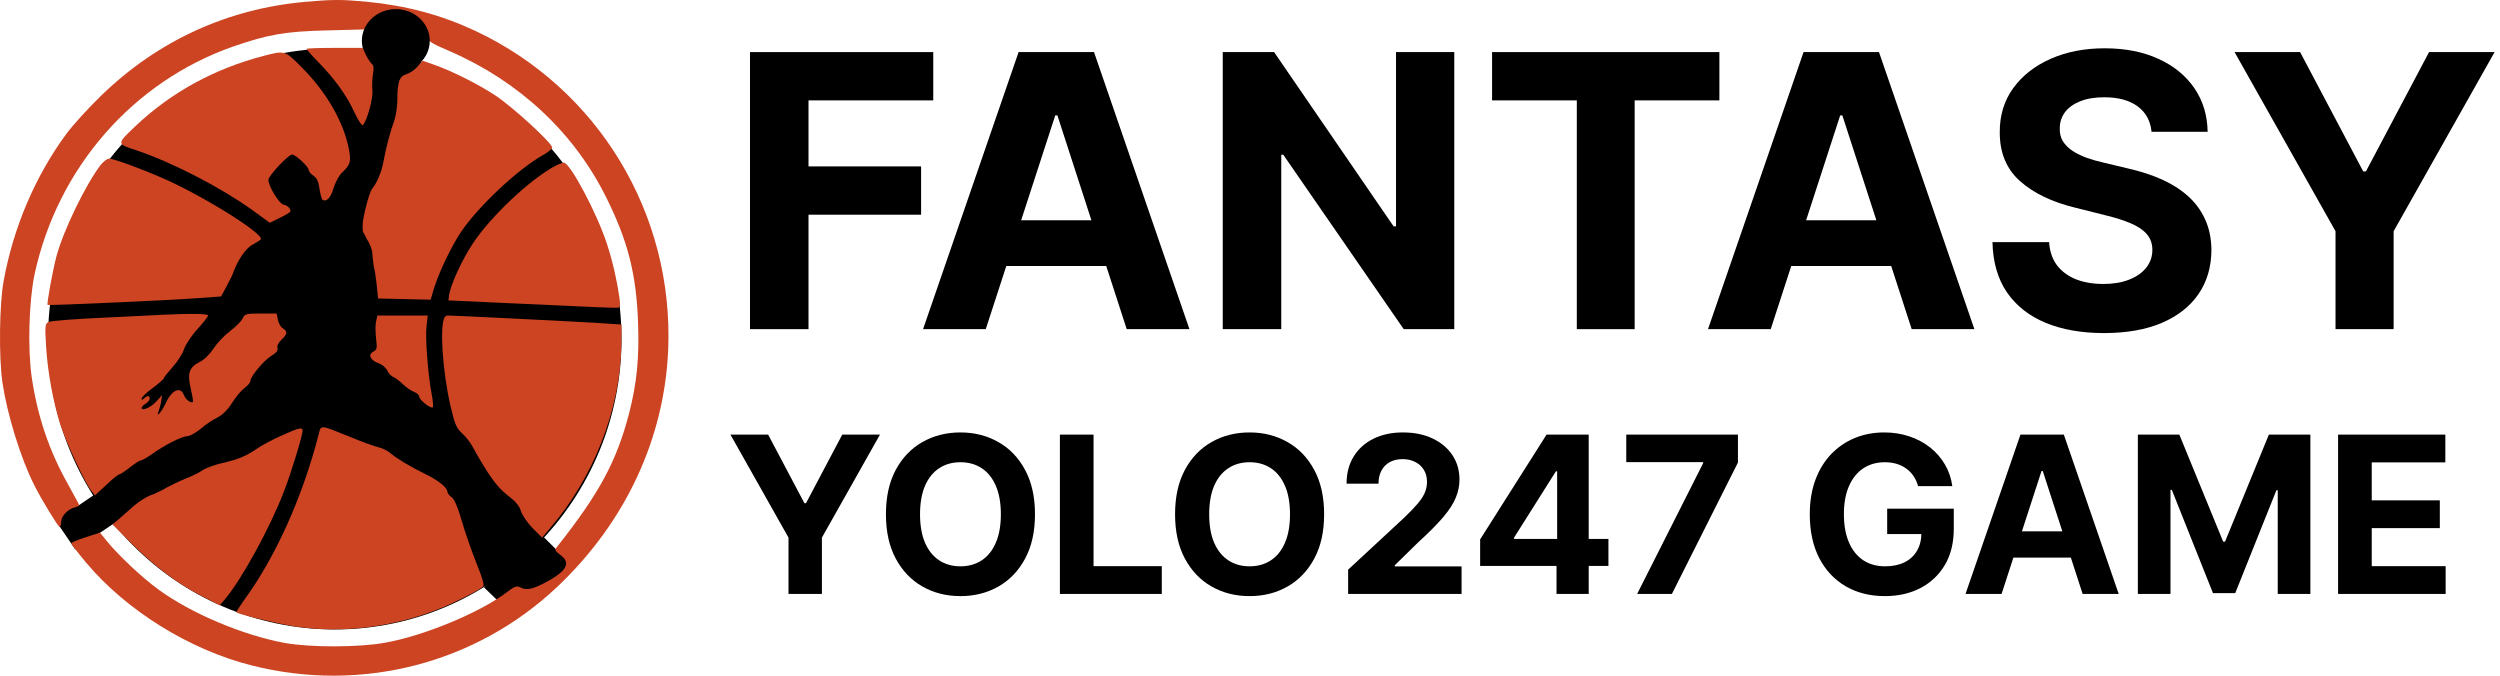
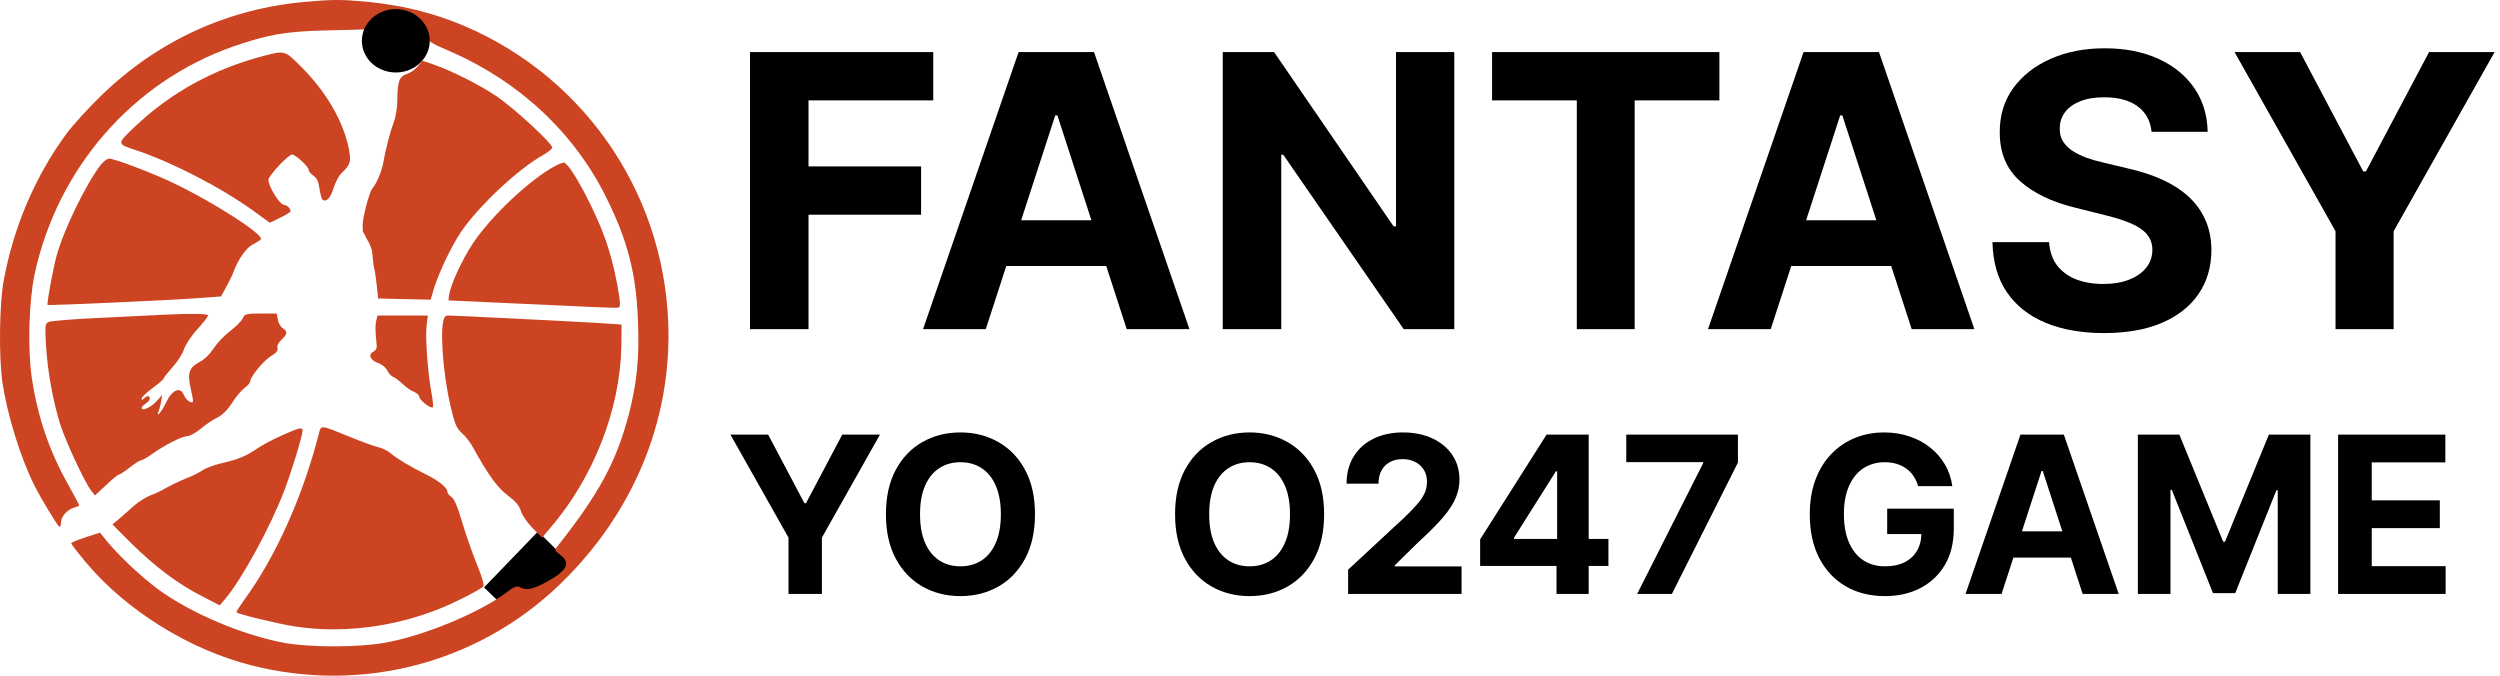
<svg xmlns="http://www.w3.org/2000/svg" width="148" height="40" viewBox="0 0 148 40" fill="none">
  <path d="M30.492 36.546L29.519 36.677L29.518 35.61L28.655 34.776L31.853 31.462L33.838 33.437L30.492 36.546Z" fill="black" />
-   <path d="M3.311 30.844L3.829 30.069L4.633 29.935L5.625 29.259L6.777 30.963L4.455 32.527L3.311 30.844Z" fill="black" />
-   <ellipse cx="19.818" cy="20.065" rx="16.974" ry="17.198" fill="black" />
  <path d="M18.08 0.109C13.47 0.514 9.325 2.42 5.99 5.66C5.227 6.398 4.298 7.423 3.929 7.923C2.094 10.413 0.784 13.474 0.212 16.654C-0.038 18.024 -0.074 21.121 0.141 22.622C0.415 24.492 1.213 27.113 2.035 28.733C2.428 29.531 3.44 31.187 3.524 31.187C3.571 31.187 3.619 31.056 3.619 30.889C3.619 30.568 4.012 30.139 4.417 30.043C4.572 29.996 4.691 29.948 4.691 29.912C4.691 29.877 4.393 29.341 4.048 28.709C2.916 26.708 2.225 24.671 1.88 22.348C1.63 20.645 1.713 17.822 2.047 16.238C3.405 9.948 7.86 4.838 13.804 2.753C15.876 2.038 16.889 1.86 19.343 1.8L21.666 1.741L21.987 1.348C22.428 0.823 23.107 0.561 23.691 0.692C24.322 0.835 24.965 1.395 25.18 1.991C25.346 2.467 25.406 2.503 26.669 3.051C30.766 4.838 34.006 7.875 35.9 11.711C37.175 14.284 37.663 16.202 37.771 19.049C37.854 21.193 37.699 22.682 37.246 24.457C36.508 27.292 35.495 29.186 33.018 32.319C32.815 32.569 32.827 32.581 33.161 32.843C33.852 33.343 33.542 33.843 32.124 34.57C31.457 34.904 31.136 34.951 30.778 34.761C30.588 34.665 30.433 34.725 29.956 35.094C28.384 36.273 25.096 37.643 22.797 38.048C21.249 38.334 18.354 38.334 16.841 38.06C14.352 37.596 11.314 36.309 9.384 34.904C8.396 34.177 7.062 32.926 6.335 32.045L5.918 31.532L5.072 31.806C4.596 31.961 4.215 32.116 4.215 32.164C4.215 32.211 4.62 32.736 5.108 33.319C7.479 36.142 11.219 38.465 14.9 39.394C21.392 41.038 28.181 39.287 32.994 34.737C37.02 30.925 39.331 25.982 39.557 20.704C39.891 12.652 35.412 5.255 28.158 1.836C26.085 0.871 24.084 0.335 21.666 0.097C20.212 -0.034 19.676 -0.034 18.08 0.109Z" fill="#CC4422" />
  <ellipse cx="23.432" cy="2.415" rx="2.01" ry="1.876" fill="black" />
-   <path d="M18.148 2.895C18.148 2.931 18.446 3.276 18.816 3.646C19.792 4.646 20.519 5.635 20.972 6.635C21.198 7.112 21.424 7.457 21.484 7.41C21.734 7.136 22.103 5.79 22.044 5.349C22.02 5.099 22.032 4.67 22.079 4.396C22.139 4.051 22.127 3.872 22.02 3.788C21.936 3.717 21.77 3.479 21.663 3.252L21.472 2.835H19.816C18.899 2.835 18.148 2.859 18.148 2.895Z" fill="#CC4422" />
  <path d="M15.59 3.313C12.672 4.075 10.111 5.48 8.002 7.482C6.883 8.554 6.883 8.506 8.145 8.923C10.218 9.626 13.041 11.079 14.923 12.425L15.972 13.188L16.579 12.89C16.924 12.723 17.198 12.556 17.198 12.508C17.198 12.33 17.008 12.151 16.782 12.115C16.519 12.056 15.9 11.031 15.888 10.65C15.888 10.412 17.067 9.149 17.294 9.149C17.496 9.149 18.27 9.864 18.27 10.055C18.27 10.138 18.401 10.305 18.556 10.4C18.759 10.543 18.854 10.734 18.914 11.174C18.961 11.496 19.045 11.794 19.092 11.829C19.331 11.973 19.581 11.71 19.748 11.127C19.855 10.793 20.069 10.376 20.248 10.221C20.748 9.745 20.796 9.566 20.653 8.816C20.331 7.196 19.319 5.433 17.83 3.956C16.865 2.979 16.865 2.979 15.59 3.313Z" fill="#CC4422" />
  <path d="M24.733 3.924C24.59 4.103 24.292 4.317 24.066 4.389C23.625 4.532 23.529 4.818 23.518 6.057C23.506 6.414 23.422 6.926 23.327 7.188C23.125 7.712 22.839 8.773 22.684 9.654C22.577 10.202 22.303 10.845 22.029 11.179C21.862 11.381 21.469 12.87 21.469 13.311C21.469 13.906 21.469 13.591 21.701 14.127L21.834 14.35L21.968 14.663C22.058 14.976 22.013 14.752 22.058 15.199C22.156 16.181 22.148 15.574 22.291 16.777L22.386 17.671L23.934 17.706L25.495 17.742L25.698 17.051C26.007 16.075 26.734 14.55 27.317 13.692C28.366 12.167 30.701 9.976 32.19 9.154C32.464 8.999 32.69 8.808 32.69 8.737C32.69 8.475 30.367 6.342 29.343 5.663C28.282 4.961 26.698 4.175 25.626 3.805L25.007 3.591L24.733 3.924Z" fill="#CC4422" />
  <path d="M5.952 9.771C5.046 10.974 3.76 13.631 3.343 15.167C3.129 15.966 2.759 17.979 2.819 18.05C2.867 18.098 10.312 17.764 11.955 17.633L13.087 17.55L13.409 16.954C13.587 16.621 13.778 16.251 13.814 16.12C14.076 15.394 14.552 14.703 14.921 14.5C15.148 14.381 15.374 14.238 15.434 14.179C15.72 13.893 11.931 11.534 9.573 10.522C8.263 9.95 6.714 9.39 6.452 9.39C6.345 9.39 6.119 9.569 5.952 9.771Z" fill="#CC4422" />
  <path d="M32.86 9.827C31.371 10.625 29.072 12.793 28 14.401C27.357 15.366 26.666 16.867 26.583 17.486L26.547 17.784L30.716 17.975C35.302 18.189 36.362 18.237 36.589 18.213C36.708 18.201 36.732 18.058 36.672 17.63C36.541 16.688 36.267 15.45 35.934 14.449C35.362 12.662 33.742 9.613 33.372 9.625C33.289 9.637 33.063 9.72 32.86 9.827Z" fill="#CC4422" />
  <path d="M9.696 18.631C9.338 18.655 7.706 18.727 6.063 18.81C4.431 18.881 2.989 19 2.87 19.06C2.668 19.167 2.656 19.286 2.727 20.501C2.823 22.026 3.132 23.73 3.573 25.147C3.907 26.172 5.002 28.53 5.396 29.042L5.622 29.328L6.289 28.709C6.646 28.363 6.992 28.089 7.051 28.089C7.111 28.089 7.397 27.899 7.683 27.672C7.969 27.446 8.266 27.255 8.338 27.255C8.409 27.255 8.683 27.101 8.957 26.91C9.672 26.386 10.768 25.826 11.066 25.826C11.22 25.826 11.578 25.635 11.864 25.397C12.138 25.159 12.59 24.849 12.852 24.73C13.174 24.563 13.472 24.277 13.746 23.837C13.972 23.479 14.306 23.086 14.496 22.955C14.675 22.824 14.818 22.645 14.818 22.562C14.818 22.3 15.616 21.335 16.069 21.061C16.366 20.883 16.474 20.74 16.426 20.597C16.39 20.466 16.486 20.287 16.664 20.108C17.022 19.775 17.034 19.62 16.736 19.429C16.617 19.358 16.486 19.131 16.45 18.929L16.378 18.56H15.437C14.556 18.56 14.496 18.584 14.365 18.846C14.294 19.012 13.96 19.346 13.627 19.596C13.293 19.846 12.852 20.311 12.65 20.62C12.424 20.966 12.102 21.288 11.816 21.43C11.197 21.752 11.078 22.086 11.292 23.003C11.387 23.408 11.447 23.765 11.423 23.789C11.304 23.896 10.994 23.658 10.887 23.384C10.684 22.86 10.172 23.074 9.815 23.86C9.577 24.373 9.195 24.814 9.398 24.325C9.446 24.206 9.517 23.932 9.541 23.741L9.6 23.384L9.267 23.753C8.933 24.123 8.385 24.361 8.385 24.146C8.385 24.087 8.493 23.98 8.624 23.896C8.755 23.813 8.862 23.682 8.862 23.599C8.862 23.408 8.719 23.396 8.528 23.587C8.421 23.694 8.385 23.694 8.385 23.587C8.385 23.515 8.683 23.229 9.041 22.967C9.398 22.705 9.696 22.443 9.696 22.395C9.696 22.348 9.934 22.05 10.22 21.728C10.506 21.419 10.816 20.93 10.899 20.656C10.994 20.394 11.34 19.858 11.685 19.489C12.03 19.108 12.316 18.75 12.316 18.679C12.316 18.572 11.411 18.548 9.696 18.631Z" fill="#CC4422" />
  <path d="M22.262 19.037C22.214 19.227 22.226 19.68 22.262 20.037C22.333 20.621 22.321 20.692 22.095 20.823C21.761 20.99 21.928 21.347 22.44 21.514C22.631 21.586 22.857 21.776 22.929 21.943C23.012 22.11 23.167 22.276 23.274 22.312C23.381 22.348 23.631 22.539 23.834 22.729C24.025 22.92 24.334 23.134 24.501 23.194C24.68 23.265 24.823 23.396 24.823 23.491C24.823 23.682 25.514 24.218 25.621 24.111C25.657 24.075 25.633 23.742 25.561 23.36C25.335 22.217 25.168 19.966 25.252 19.311L25.323 18.679H23.834H22.345L22.262 19.037Z" fill="#CC4422" />
  <path d="M26.326 18.773C26.016 19.273 26.195 21.989 26.671 24.038C26.922 25.11 27.017 25.336 27.338 25.634C27.553 25.825 27.839 26.182 27.97 26.432C28.899 28.112 29.411 28.826 30.042 29.315C30.531 29.684 30.745 29.946 30.84 30.256C30.912 30.494 31.21 30.935 31.52 31.256L32.091 31.828L32.532 31.304C35.129 28.314 36.725 24.228 36.785 20.464L36.797 19.213L35.546 19.13C34.498 19.058 26.85 18.677 26.505 18.677C26.433 18.677 26.362 18.725 26.326 18.773Z" fill="#CC4422" />
  <path d="M18.862 25.729C17.909 29.434 16.301 33.007 14.419 35.569C14.169 35.926 13.978 36.224 14.002 36.248C14.109 36.367 16.384 36.914 17.433 37.081C20.22 37.522 23.353 37.129 26.116 35.997C27.046 35.616 28.237 35.009 28.594 34.735C28.689 34.663 28.582 34.27 28.201 33.329C27.915 32.614 27.522 31.483 27.331 30.816C27.093 30.006 26.903 29.553 26.736 29.434C26.593 29.338 26.486 29.196 26.486 29.112C26.486 28.874 25.974 28.457 25.223 28.088C24.282 27.623 23.52 27.171 23.127 26.837C22.948 26.682 22.626 26.527 22.412 26.48C22.197 26.432 21.459 26.17 20.768 25.884C18.886 25.122 19.017 25.134 18.862 25.729Z" fill="#CC4422" />
  <path d="M16.674 25.782C16.162 26.009 15.507 26.354 15.221 26.556C14.554 27.009 14.101 27.2 13.101 27.426C12.648 27.533 12.148 27.724 11.969 27.855C11.79 27.974 11.35 28.2 10.992 28.331C10.635 28.474 10.123 28.724 9.837 28.879C9.563 29.046 9.134 29.249 8.884 29.332C8.646 29.427 8.205 29.701 7.919 29.951C7.633 30.213 7.228 30.559 7.026 30.738L6.656 31.047L7.788 32.179C9.182 33.549 10.504 34.549 11.921 35.276L13.005 35.836L13.315 35.479C14.316 34.287 15.983 31.25 16.805 29.106C17.222 28.046 17.913 25.782 17.913 25.496C17.913 25.27 17.699 25.318 16.674 25.782Z" fill="#CC4422" />
  <path d="M44.4 19.486V3.084H55.249V5.943H47.864V9.851H54.529V12.71H47.864V19.486H44.4Z" fill="black" />
  <path d="M58.357 19.486H54.645L60.301 3.084H64.766L70.415 19.486H66.702L62.598 6.832H62.47L58.357 19.486ZM58.125 13.039H66.894V15.746H58.125V13.039Z" fill="black" />
  <path d="M86.093 3.084V19.486H83.1L75.971 9.162H75.851V19.486H72.387V3.084H75.427L82.5 13.399H82.644V3.084H86.093Z" fill="black" />
  <path d="M88.331 5.943V3.084H101.788V5.943H96.772V19.486H93.347V5.943H88.331Z" fill="black" />
  <path d="M104.827 19.486H101.114L106.771 3.084H111.236L116.884 19.486H113.172L109.067 6.832H108.939L104.827 19.486ZM104.595 13.039H113.364V15.746H104.595V13.039Z" fill="black" />
  <path d="M127.372 7.801C127.308 7.155 127.033 6.653 126.547 6.295C126.062 5.938 125.403 5.759 124.571 5.759C124.006 5.759 123.528 5.839 123.139 5.999C122.75 6.154 122.451 6.37 122.243 6.648C122.04 6.925 121.939 7.24 121.939 7.593C121.928 7.886 121.99 8.143 122.123 8.362C122.262 8.58 122.451 8.77 122.691 8.93C122.931 9.085 123.208 9.221 123.523 9.339C123.838 9.451 124.174 9.547 124.531 9.627L126.003 9.979C126.718 10.14 127.374 10.353 127.972 10.62C128.569 10.887 129.086 11.215 129.524 11.605C129.961 11.995 130.3 12.454 130.54 12.983C130.785 13.511 130.911 14.117 130.916 14.801C130.911 15.805 130.655 16.675 130.148 17.412C129.647 18.143 128.921 18.712 127.972 19.118C127.028 19.518 125.889 19.718 124.555 19.718C123.232 19.718 122.08 19.515 121.099 19.11C120.123 18.704 119.36 18.103 118.811 17.308C118.266 16.507 117.981 15.516 117.954 14.336H121.307C121.344 14.886 121.502 15.345 121.779 15.714C122.062 16.077 122.438 16.352 122.907 16.539C123.382 16.72 123.918 16.811 124.515 16.811C125.102 16.811 125.611 16.726 126.043 16.555C126.481 16.384 126.82 16.146 127.06 15.842C127.3 15.538 127.42 15.188 127.42 14.793C127.42 14.424 127.31 14.115 127.092 13.864C126.878 13.613 126.563 13.399 126.147 13.223C125.737 13.047 125.233 12.887 124.635 12.742L122.851 12.294C121.47 11.958 120.379 11.432 119.579 10.716C118.779 10.001 118.381 9.037 118.386 7.825C118.381 6.832 118.645 5.964 119.179 5.222C119.717 4.48 120.456 3.901 121.395 3.484C122.334 3.068 123.4 2.859 124.595 2.859C125.811 2.859 126.873 3.068 127.78 3.484C128.692 3.901 129.401 4.48 129.908 5.222C130.415 5.964 130.676 6.824 130.692 7.801H127.372Z" fill="black" />
  <path d="M132.286 3.084H136.167L139.903 10.148H140.063L143.8 3.084H147.68L141.703 13.688V19.486H138.263V13.688L132.286 3.084Z" fill="black" />
  <path d="M43.242 25.729H45.474L47.622 29.791H47.714L49.862 25.729H52.094L48.657 31.826V35.161H46.679V31.826L43.242 25.729Z" fill="black" />
  <path d="M61.271 30.445C61.271 31.473 61.076 32.348 60.686 33.07C60.3 33.791 59.772 34.343 59.104 34.723C58.438 35.101 57.69 35.29 56.859 35.29C56.021 35.29 55.27 35.099 54.604 34.719C53.939 34.338 53.413 33.787 53.026 33.065C52.64 32.344 52.447 31.47 52.447 30.445C52.447 29.416 52.64 28.541 53.026 27.82C53.413 27.099 53.939 26.549 54.604 26.171C55.27 25.791 56.021 25.6 56.859 25.6C57.69 25.6 58.438 25.791 59.104 26.171C59.772 26.549 60.3 27.099 60.686 27.82C61.076 28.541 61.271 29.416 61.271 30.445ZM59.251 30.445C59.251 29.779 59.151 29.217 58.952 28.759C58.756 28.302 58.478 27.955 58.119 27.719C57.76 27.482 57.34 27.364 56.859 27.364C56.377 27.364 55.957 27.482 55.598 27.719C55.239 27.955 54.96 28.302 54.761 28.759C54.565 29.217 54.466 29.779 54.466 30.445C54.466 31.111 54.565 31.673 54.761 32.13C54.96 32.588 55.239 32.935 55.598 33.171C55.957 33.408 56.377 33.526 56.859 33.526C57.34 33.526 57.76 33.408 58.119 33.171C58.478 32.935 58.756 32.588 58.952 32.13C59.151 31.673 59.251 31.111 59.251 30.445Z" fill="black" />
-   <path d="M62.746 35.161V25.729H64.738V33.517H68.778V35.161H62.746Z" fill="black" />
  <path d="M78.388 30.445C78.388 31.473 78.193 32.348 77.804 33.07C77.417 33.791 76.89 34.343 76.221 34.723C75.556 35.101 74.807 35.29 73.976 35.29C73.139 35.29 72.388 35.099 71.722 34.719C71.056 34.338 70.53 33.787 70.144 33.065C69.757 32.344 69.564 31.47 69.564 30.445C69.564 29.416 69.757 28.541 70.144 27.82C70.53 27.099 71.056 26.549 71.722 26.171C72.388 25.791 73.139 25.6 73.976 25.6C74.807 25.6 75.556 25.791 76.221 26.171C76.89 26.549 77.417 27.099 77.804 27.82C78.193 28.541 78.388 29.416 78.388 30.445ZM76.368 30.445C76.368 29.779 76.269 29.217 76.07 28.759C75.873 28.302 75.596 27.955 75.237 27.719C74.878 27.482 74.458 27.364 73.976 27.364C73.495 27.364 73.075 27.482 72.716 27.719C72.357 27.955 72.078 28.302 71.878 28.759C71.682 29.217 71.584 29.779 71.584 30.445C71.584 31.111 71.682 31.673 71.878 32.13C72.078 32.588 72.357 32.935 72.716 33.171C73.075 33.408 73.495 33.526 73.976 33.526C74.458 33.526 74.878 33.408 75.237 33.171C75.596 32.935 75.873 32.588 76.07 32.13C76.269 31.673 76.368 31.111 76.368 30.445Z" fill="black" />
  <path d="M79.809 35.161V33.724L83.162 30.615C83.448 30.339 83.687 30.09 83.88 29.869C84.076 29.648 84.225 29.432 84.326 29.22C84.427 29.005 84.478 28.773 84.478 28.525C84.478 28.248 84.415 28.01 84.29 27.811C84.164 27.608 83.992 27.453 83.774 27.346C83.556 27.235 83.31 27.18 83.034 27.18C82.745 27.18 82.494 27.238 82.279 27.355C82.064 27.471 81.899 27.639 81.782 27.857C81.666 28.075 81.607 28.334 81.607 28.635H79.717C79.717 28.018 79.856 27.482 80.135 27.028C80.414 26.573 80.805 26.222 81.308 25.973C81.811 25.725 82.391 25.6 83.047 25.6C83.722 25.6 84.309 25.72 84.809 25.959C85.312 26.196 85.703 26.524 85.983 26.945C86.262 27.366 86.401 27.848 86.401 28.391C86.401 28.747 86.331 29.099 86.189 29.446C86.052 29.793 85.805 30.178 85.449 30.602C85.093 31.022 84.592 31.527 83.945 32.117L82.569 33.466V33.53H86.525V35.161H79.809Z" fill="black" />
  <path d="M87.624 33.503V31.932L91.557 25.729H92.91V27.903H92.109L89.63 31.831V31.905H95.219V33.503H87.624ZM92.146 35.161V33.024L92.183 32.328V25.729H94.051V35.161H92.146Z" fill="black" />
  <path d="M96.919 35.161L100.825 27.424V27.36H96.275V25.729H102.886V27.383L98.976 35.161H96.919Z" fill="black" />
  <path d="M113.552 28.778C113.488 28.554 113.398 28.356 113.281 28.184C113.165 28.009 113.022 27.861 112.853 27.742C112.688 27.619 112.497 27.525 112.283 27.461C112.071 27.396 111.836 27.364 111.579 27.364C111.097 27.364 110.674 27.484 110.309 27.723C109.947 27.963 109.665 28.311 109.463 28.769C109.26 29.223 109.159 29.779 109.159 30.436C109.159 31.093 109.259 31.651 109.458 32.112C109.657 32.573 109.94 32.924 110.305 33.167C110.669 33.406 111.1 33.526 111.597 33.526C112.048 33.526 112.433 33.446 112.752 33.286C113.074 33.124 113.319 32.895 113.488 32.6C113.66 32.305 113.746 31.957 113.746 31.555L114.151 31.615H111.721V30.113H115.664V31.302C115.664 32.13 115.489 32.843 115.14 33.438C114.79 34.031 114.309 34.488 113.695 34.811C113.082 35.13 112.379 35.29 111.588 35.29C110.705 35.29 109.929 35.095 109.26 34.705C108.592 34.312 108.07 33.755 107.696 33.033C107.325 32.309 107.139 31.449 107.139 30.454C107.139 29.69 107.25 29.008 107.471 28.41C107.694 27.808 108.007 27.298 108.409 26.881C108.811 26.463 109.279 26.145 109.812 25.927C110.346 25.709 110.924 25.6 111.547 25.6C112.08 25.6 112.577 25.679 113.037 25.835C113.497 25.989 113.905 26.207 114.261 26.489C114.62 26.772 114.913 27.108 115.14 27.498C115.367 27.884 115.512 28.311 115.577 28.778H113.552Z" fill="black" />
  <path d="M118.494 35.161H116.359L119.611 25.729H122.179L125.427 35.161H123.292L120.932 27.884H120.858L118.494 35.161ZM118.36 31.453H123.402V33.01H118.36V31.453Z" fill="black" />
  <path d="M126.561 25.729H129.017L131.612 32.066H131.722L134.317 25.729H136.774V35.161H134.842V29.022H134.763L132.325 35.115H131.009L128.571 28.999H128.493V35.161H126.561V25.729Z" fill="black" />
  <path d="M138.415 35.161V25.729H144.764V27.373H140.407V29.621H144.437V31.265H140.407V33.517H144.782V35.161H138.415Z" fill="black" />
</svg>